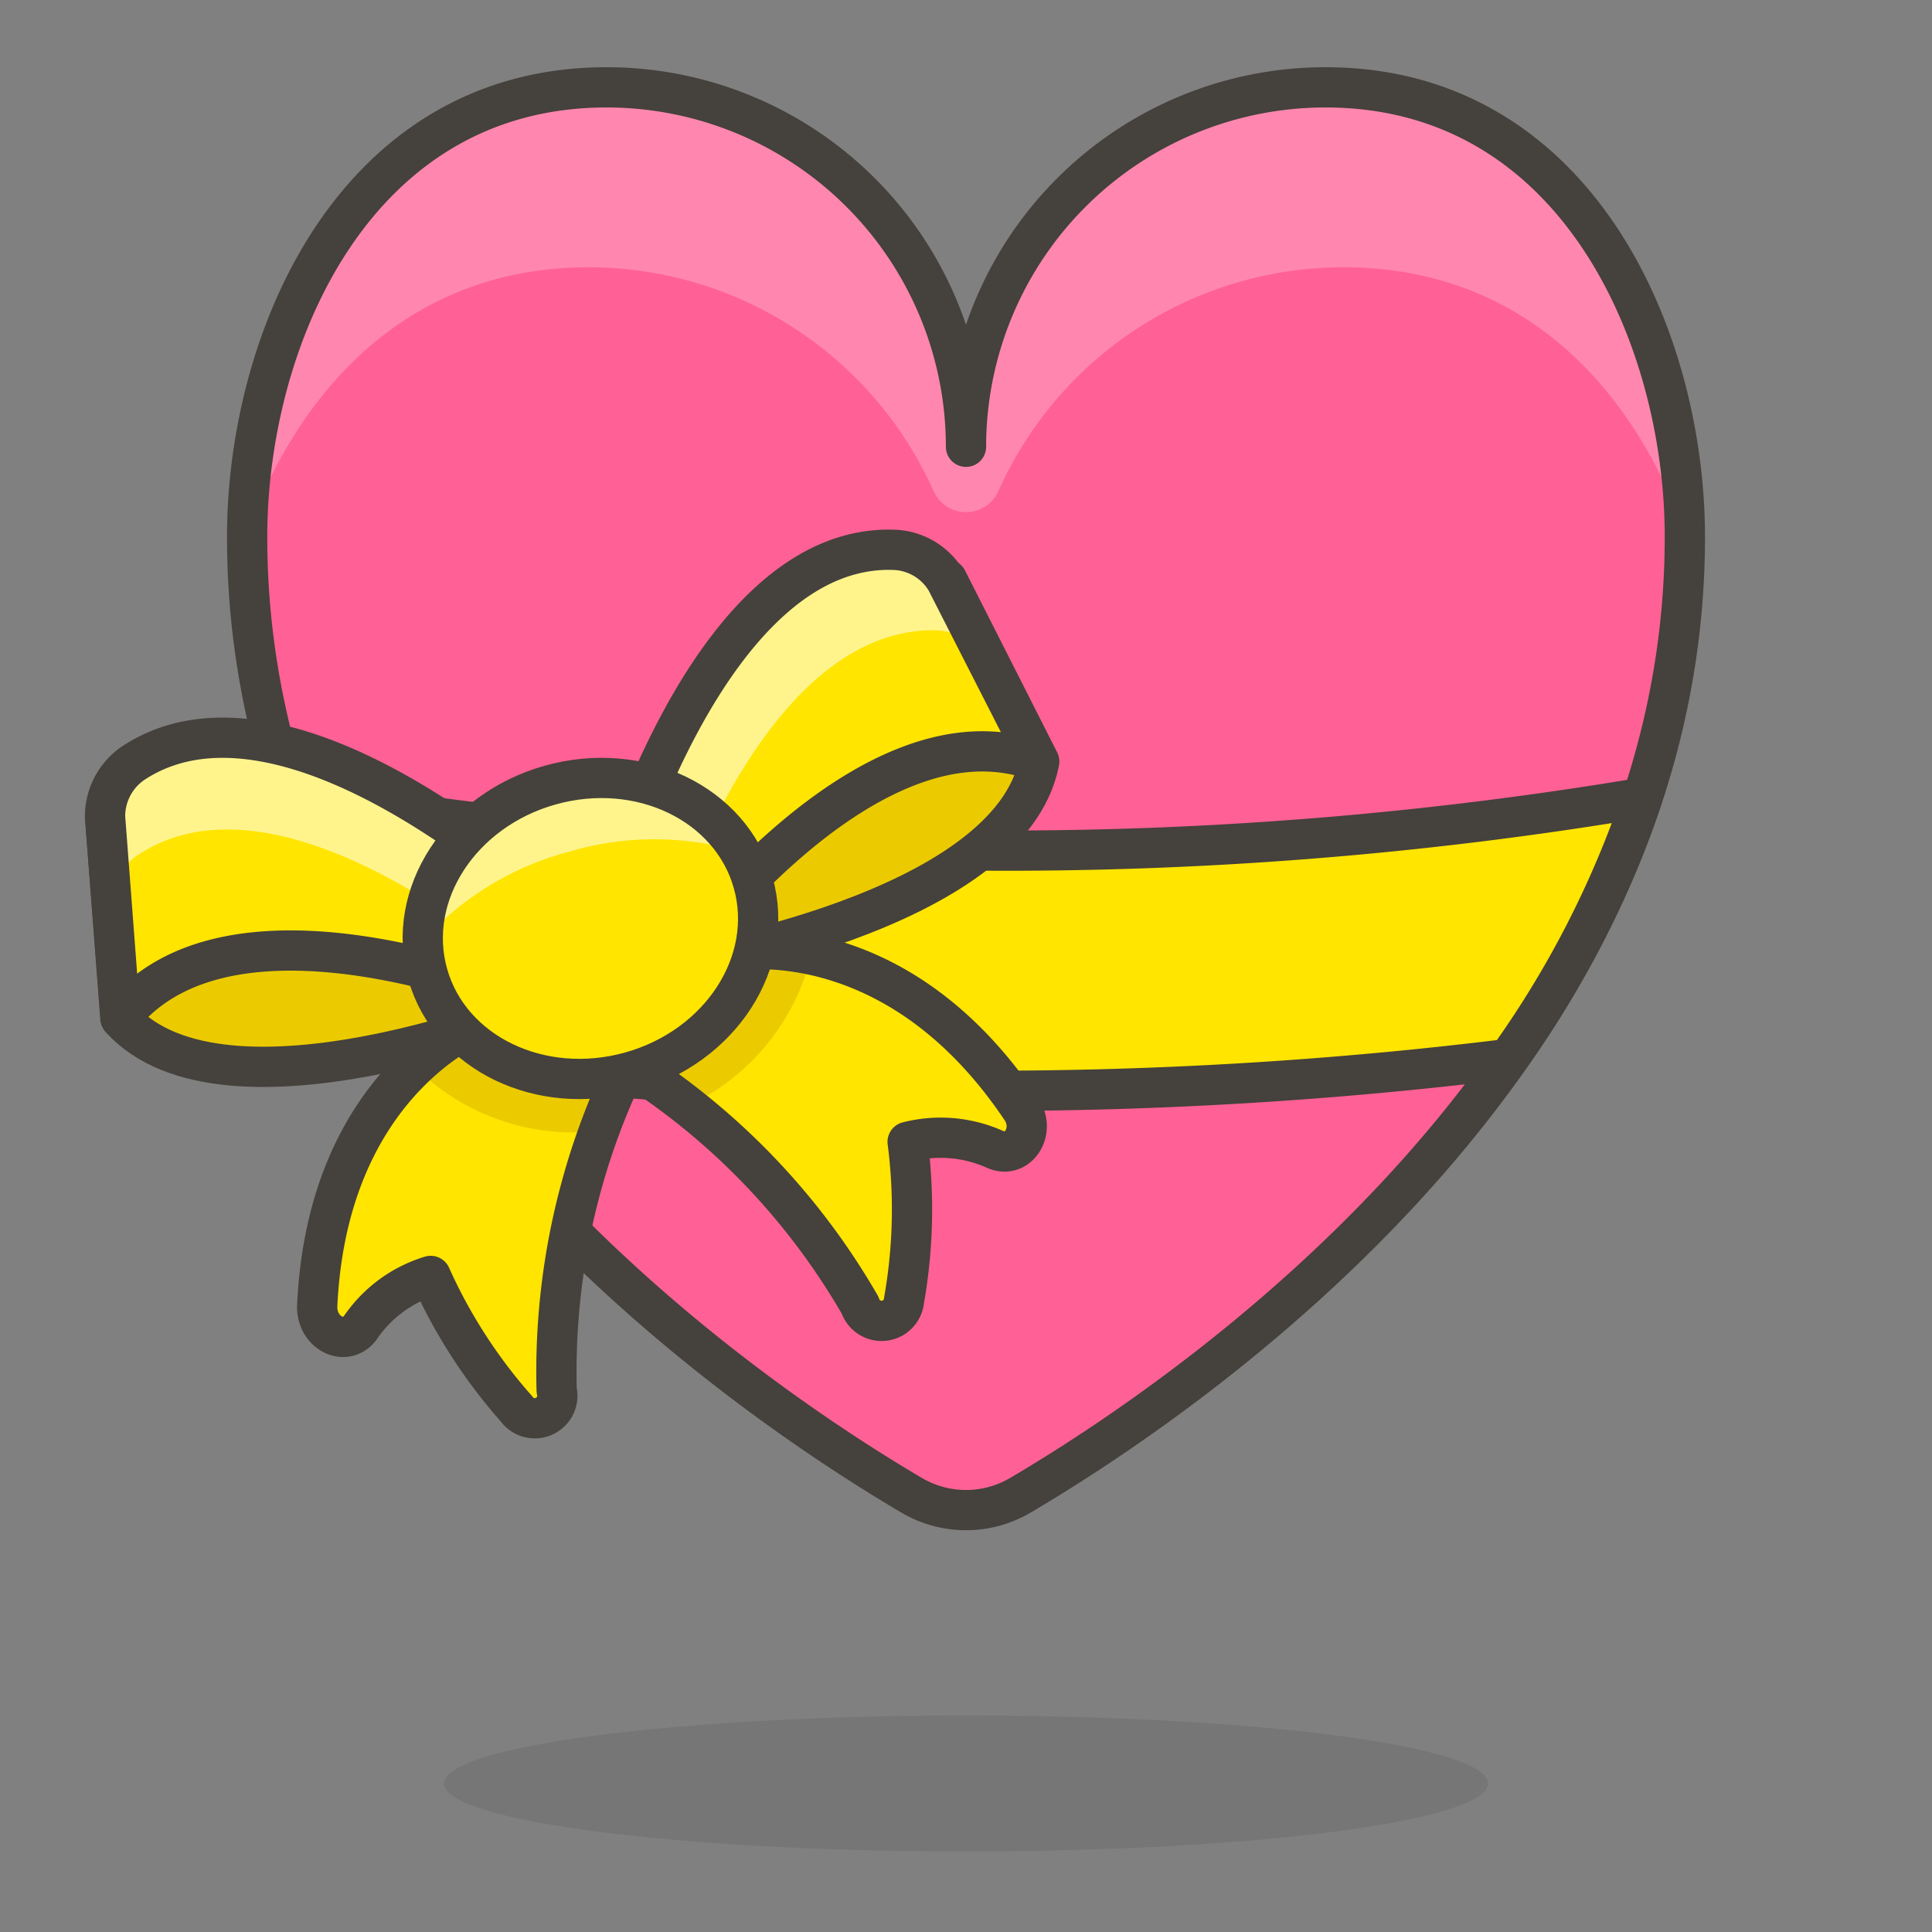
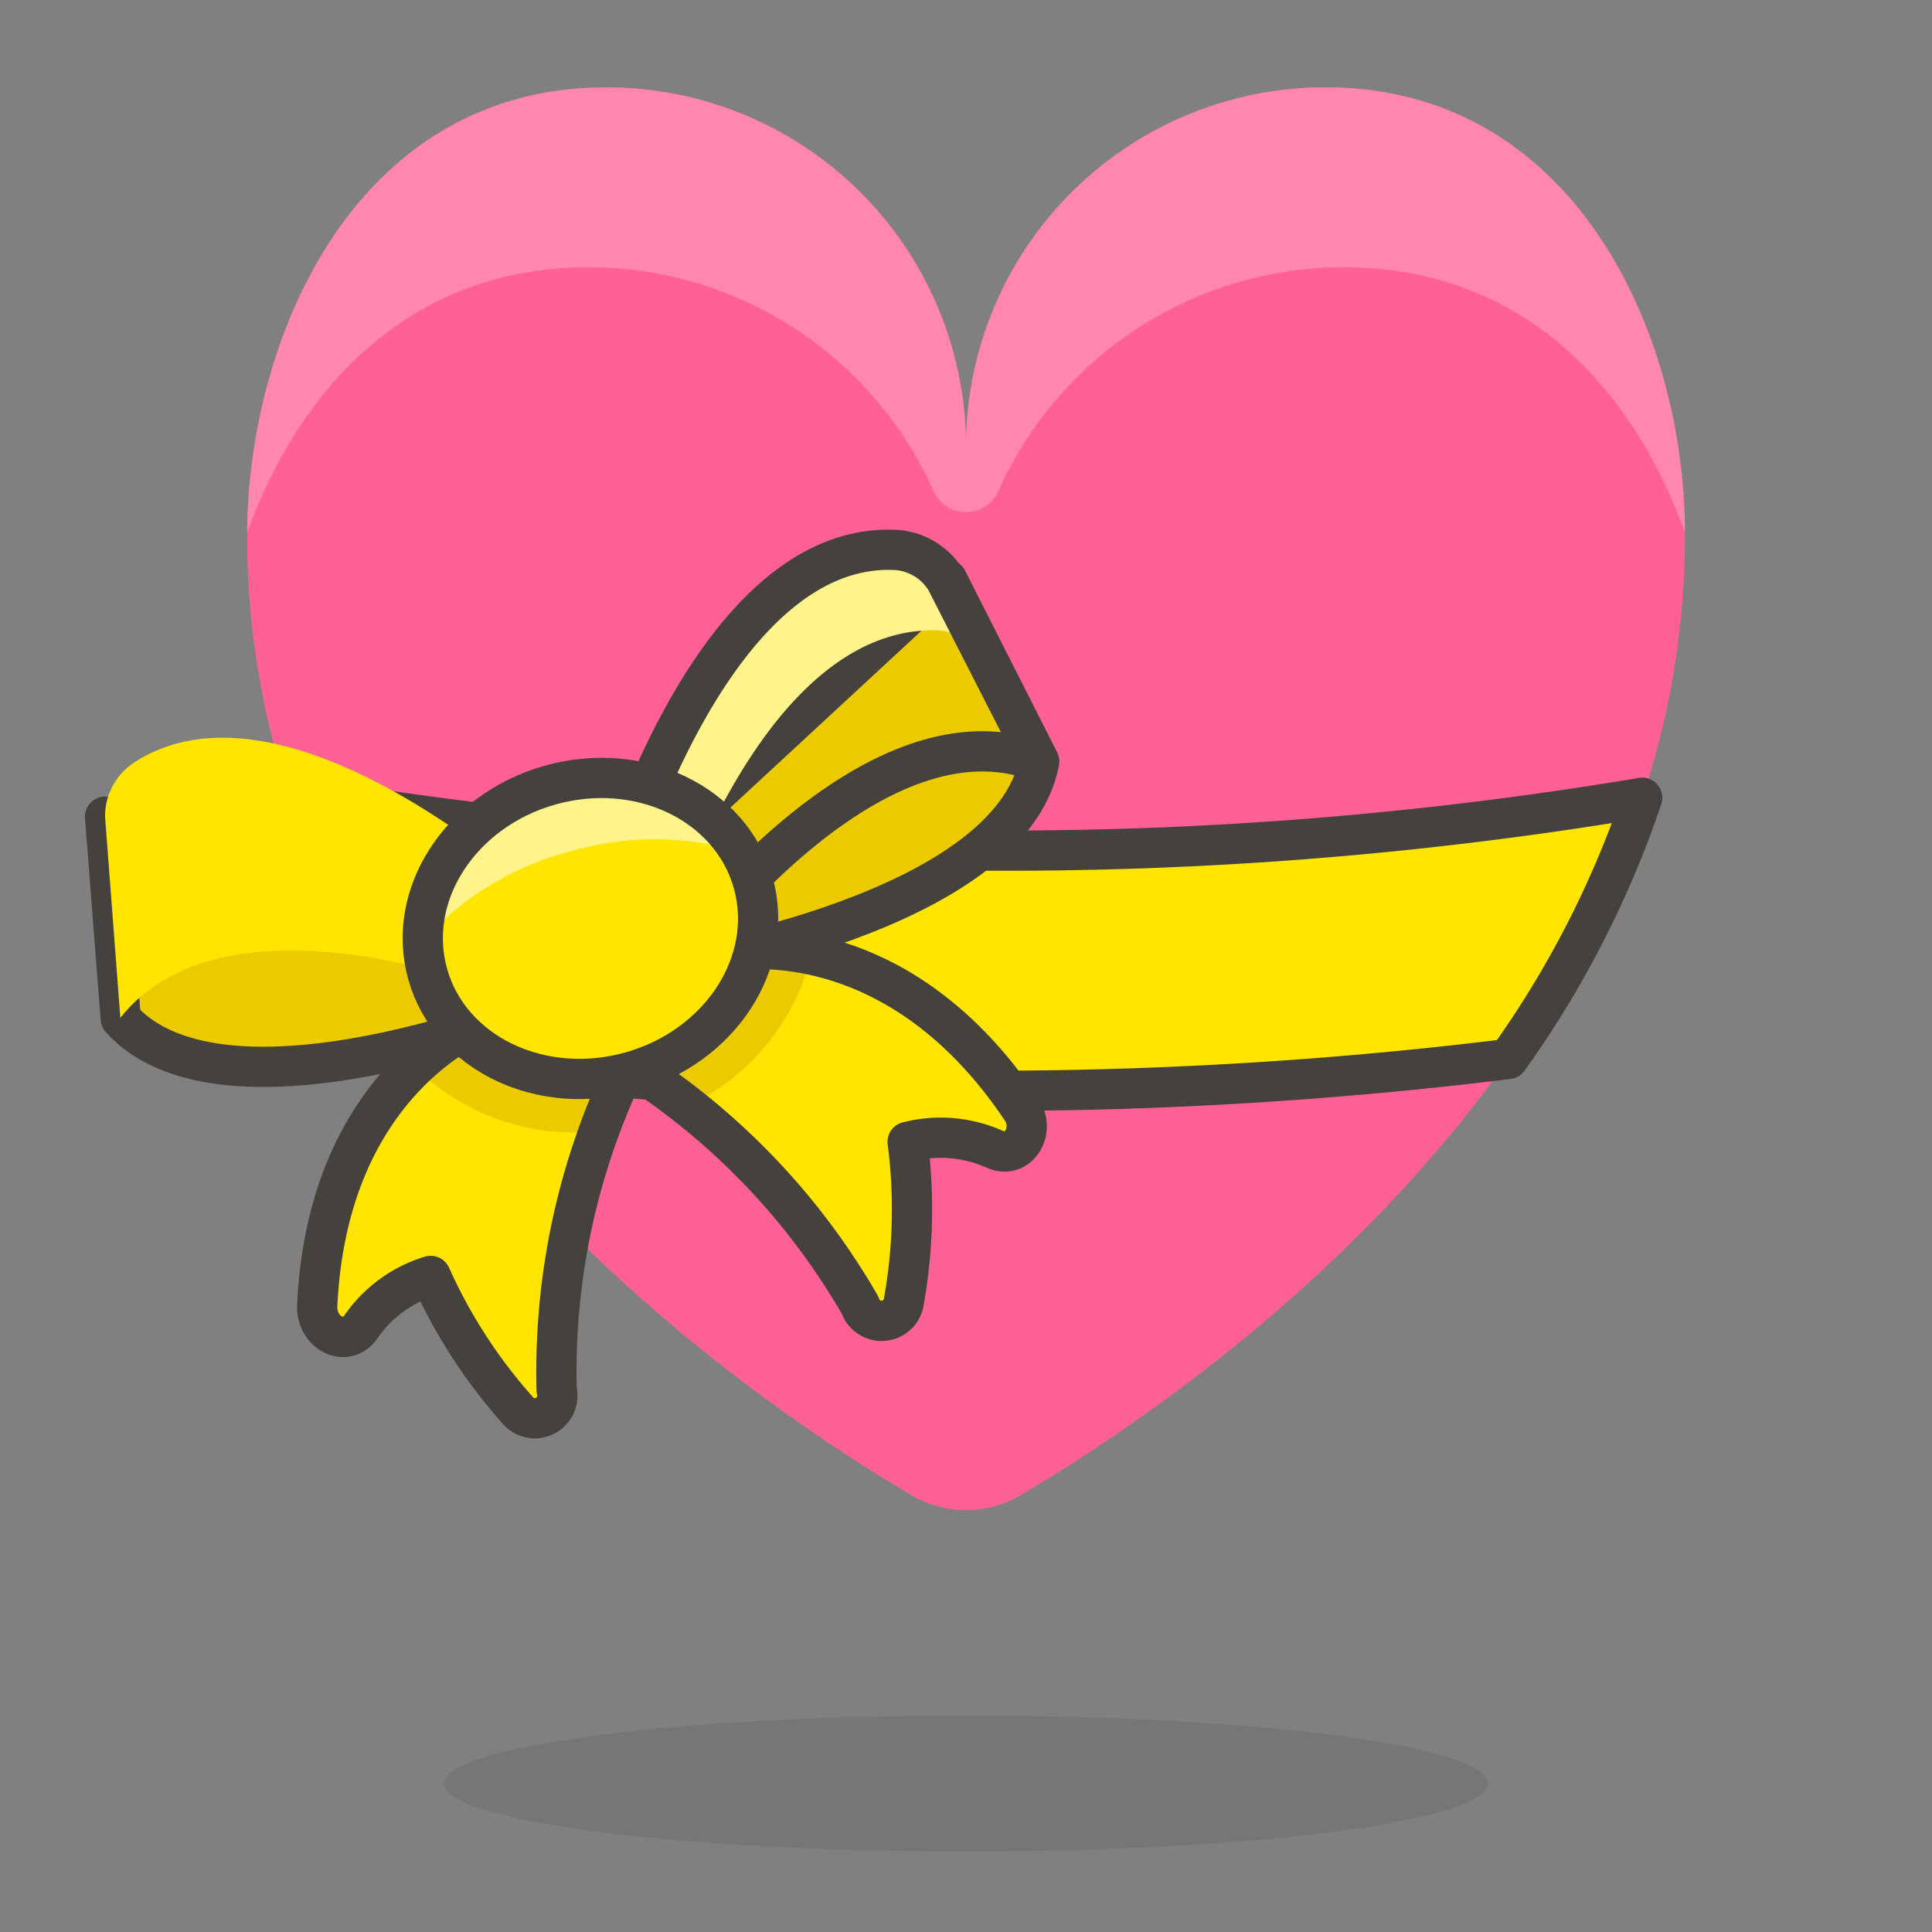
<svg xmlns="http://www.w3.org/2000/svg" id="Icons" viewBox="0 0 48 48">
  <rect x="0" y="0" width="48" height="48" fill="#808080" stroke="none" />
  <defs>
    <style>.cls-1{fill:#45413c;opacity:0.15;}.cls-2{fill:#ff6196;}.cls-3{fill:#ff87af;}.cls-4{fill:none;}.cls-4,.cls-5,.cls-8{stroke:#45413c;stroke-linecap:round;stroke-linejoin:round;}.cls-5,.cls-6{fill:#ffe500;}.cls-7,.cls-8{fill:#ebcb00;}.cls-9{fill:#fff48c;}</style>
  </defs>
  <title>406-heart-with-ribbon</title>
  <g id="_Group_" data-name="&lt;Group&gt;">
    <ellipse id="_Ellipse_" data-name="&lt;Ellipse&gt;" class="cls-1" cx="24" cy="44.31" rx="12.97" ry="1.69" />
    <path id="_Path_" data-name="&lt;Path&gt;" class="cls-2" d="M24,11.1a8.93,8.93,0,0,1,8.93-8.93c6.25,0,8.93,6.23,8.93,11.17,0,13-12.35,21.36-16.51,23.81a2.66,2.66,0,0,1-2.7,0C18.49,34.7,6.14,26.33,6.14,13.34c0-4.94,2.68-11.17,8.93-11.17A8.93,8.93,0,0,1,24,11.1Z" />
    <path id="_Path_2" data-name="&lt;Path&gt;" class="cls-3" d="M14.62,6.64a9.39,9.39,0,0,1,8.58,5.57.88.88,0,0,0,1.6,0,9.39,9.39,0,0,1,8.58-5.57c4.46,0,7.19,3,8.48,6.59,0-4.91-2.72-11.06-8.93-11.06A8.93,8.93,0,0,0,24,11.1a8.93,8.93,0,0,0-8.93-8.93c-6.21,0-8.89,6.15-8.93,11.06C7.43,9.67,10.16,6.64,14.62,6.64Z" />
-     <path id="_Path_3" data-name="&lt;Path&gt;" class="cls-4" d="M24,11.1a8.93,8.93,0,0,1,8.93-8.93c6.25,0,8.93,6.23,8.93,11.17,0,13-12.35,21.36-16.51,23.81a2.66,2.66,0,0,1-2.7,0C18.49,34.7,6.14,26.33,6.14,13.34c0-4.94,2.68-11.17,8.93-11.17A8.93,8.93,0,0,1,24,11.1Z" />
    <path id="_Path_4" data-name="&lt;Path&gt;" class="cls-5" d="M7.18,19.75a24.73,24.73,0,0,0,3.31,6.5,102.88,102.88,0,0,0,13.7.85,105,105,0,0,0,13.28-.79,24.71,24.71,0,0,0,3.33-6.49,95.46,95.46,0,0,1-16.61,1.31A94.48,94.48,0,0,1,7.18,19.75Z" />
    <g id="_Group_2" data-name="&lt;Group&gt;">
      <g id="_Group_3" data-name="&lt;Group&gt;">
        <path id="_Path_5" data-name="&lt;Path&gt;" class="cls-6" d="M12,25.36s-3.87,1.42-4.12,7.11c0,.66.71,1,1.07.52A3.26,3.26,0,0,1,10.7,31.7,13,13,0,0,0,12.83,35a.56.56,0,0,0,1-.46,17.44,17.44,0,0,1,1.79-8.17Z" />
        <path id="_Path_6" data-name="&lt;Path&gt;" class="cls-7" d="M12,25.36A5.45,5.45,0,0,0,10.3,26.5a5.59,5.59,0,0,0,4.58,1.6,17.22,17.22,0,0,1,.72-1.71Z" />
        <path id="_Path_7" data-name="&lt;Path&gt;" class="cls-4" d="M12,25.36s-3.87,1.42-4.12,7.11c0,.66.71,1,1.07.52A3.26,3.26,0,0,1,10.7,31.7,13,13,0,0,0,12.83,35a.56.56,0,0,0,1-.46,17.44,17.44,0,0,1,1.79-8.17Z" />
      </g>
      <g id="_Group_4" data-name="&lt;Group&gt;">
        <path id="_Path_8" data-name="&lt;Path&gt;" class="cls-6" d="M18.16,23.63s4.05-.8,7.22,3.93c.36.55-.09,1.24-.65,1a3.3,3.3,0,0,0-2.18-.19,13,13,0,0,1-.09,3.94.56.56,0,0,1-1.09.12,17.28,17.28,0,0,0-5.77-6Z" />
        <path id="_Path_9" data-name="&lt;Path&gt;" class="cls-7" d="M18.16,23.63a5.39,5.39,0,0,1,2,.09,5.6,5.6,0,0,1-3.08,3.76,15.83,15.83,0,0,0-1.51-1.09Z" />
        <path id="_Path_10" data-name="&lt;Path&gt;" class="cls-4" d="M18.16,23.63s4.05-.8,7.22,3.93c.36.55-.09,1.24-.65,1a3.3,3.3,0,0,0-2.18-.19,13,13,0,0,1-.09,3.94.56.56,0,0,1-1.09.12,17.28,17.28,0,0,0-5.77-6Z" />
      </g>
      <path id="_Path_11" data-name="&lt;Path&gt;" class="cls-8" d="M25.82,18.92C25.09,22.71,16.74,24,16.74,24l-1.55-1.88,8.34-7.72Z" />
      <g id="_Group_5" data-name="&lt;Group&gt;">
-         <path id="_Path_12" data-name="&lt;Path&gt;" class="cls-6" d="M15.19,22.15s2.36-8.63,7-8.49a1.57,1.57,0,0,1,1.32.77l2.29,4.49C21.52,17.3,16.74,24,16.74,24Z" />
        <path id="_Path_13" data-name="&lt;Path&gt;" class="cls-9" d="M23.29,15.66c-4-.11-6.28,6.13-6.87,8l-1.23-1.49s2.36-8.63,7-8.49a1.57,1.57,0,0,1,1.32.77l.9,1.75A1.66,1.66,0,0,0,23.29,15.66Z" />
        <path id="_Path_14" data-name="&lt;Path&gt;" class="cls-4" d="M15.19,22.15s2.36-8.63,7-8.49a1.57,1.57,0,0,1,1.32.77l2.29,4.49C21.52,17.3,16.74,24,16.74,24Z" />
      </g>
      <path id="_Path_15" data-name="&lt;Path&gt;" class="cls-8" d="M3,25.31C5.59,28.17,13.41,25,13.41,25l.35-2.41L2.61,20.29Z" />
      <g id="_Group_6" data-name="&lt;Group&gt;">
        <path id="_Path_16" data-name="&lt;Path&gt;" class="cls-6" d="M13.76,22.55s-6.5-6.14-10.42-3.61a1.6,1.6,0,0,0-.73,1.35l.38,5C5.83,21.7,13.41,25,13.41,25Z" />
-         <path id="_Path_17" data-name="&lt;Path&gt;" class="cls-9" d="M3.46,21.22c3.34-2.16,8.55,2,10,3.25l.28-1.92s-6.5-6.14-10.42-3.61a1.6,1.6,0,0,0-.73,1.35l.15,2A1.63,1.63,0,0,1,3.46,21.22Z" />
-         <path id="_Path_18" data-name="&lt;Path&gt;" class="cls-4" d="M13.76,22.55s-6.5-6.14-10.42-3.61a1.6,1.6,0,0,0-.73,1.35l.38,5C5.83,21.7,13.41,25,13.41,25Z" />
      </g>
      <g id="_Group_7" data-name="&lt;Group&gt;">
        <ellipse id="_Ellipse_2" data-name="&lt;Ellipse&gt;" class="cls-6" cx="14.67" cy="23.07" rx="4.2" ry="3.7" transform="translate(-5.68 4.81) rotate(-15.65)" />
        <path id="_Path_19" data-name="&lt;Path&gt;" class="cls-9" d="M14.14,21.16a7.44,7.44,0,0,1,4.24,0,4.12,4.12,0,0,0-4.71-1.65,4.13,4.13,0,0,0-3.16,3.86A7.45,7.45,0,0,1,14.14,21.16Z" />
        <ellipse id="_Ellipse_3" data-name="&lt;Ellipse&gt;" class="cls-4" cx="14.67" cy="23.07" rx="4.2" ry="3.7" transform="translate(-5.68 4.81) rotate(-15.65)" />
      </g>
    </g>
  </g>
</svg>